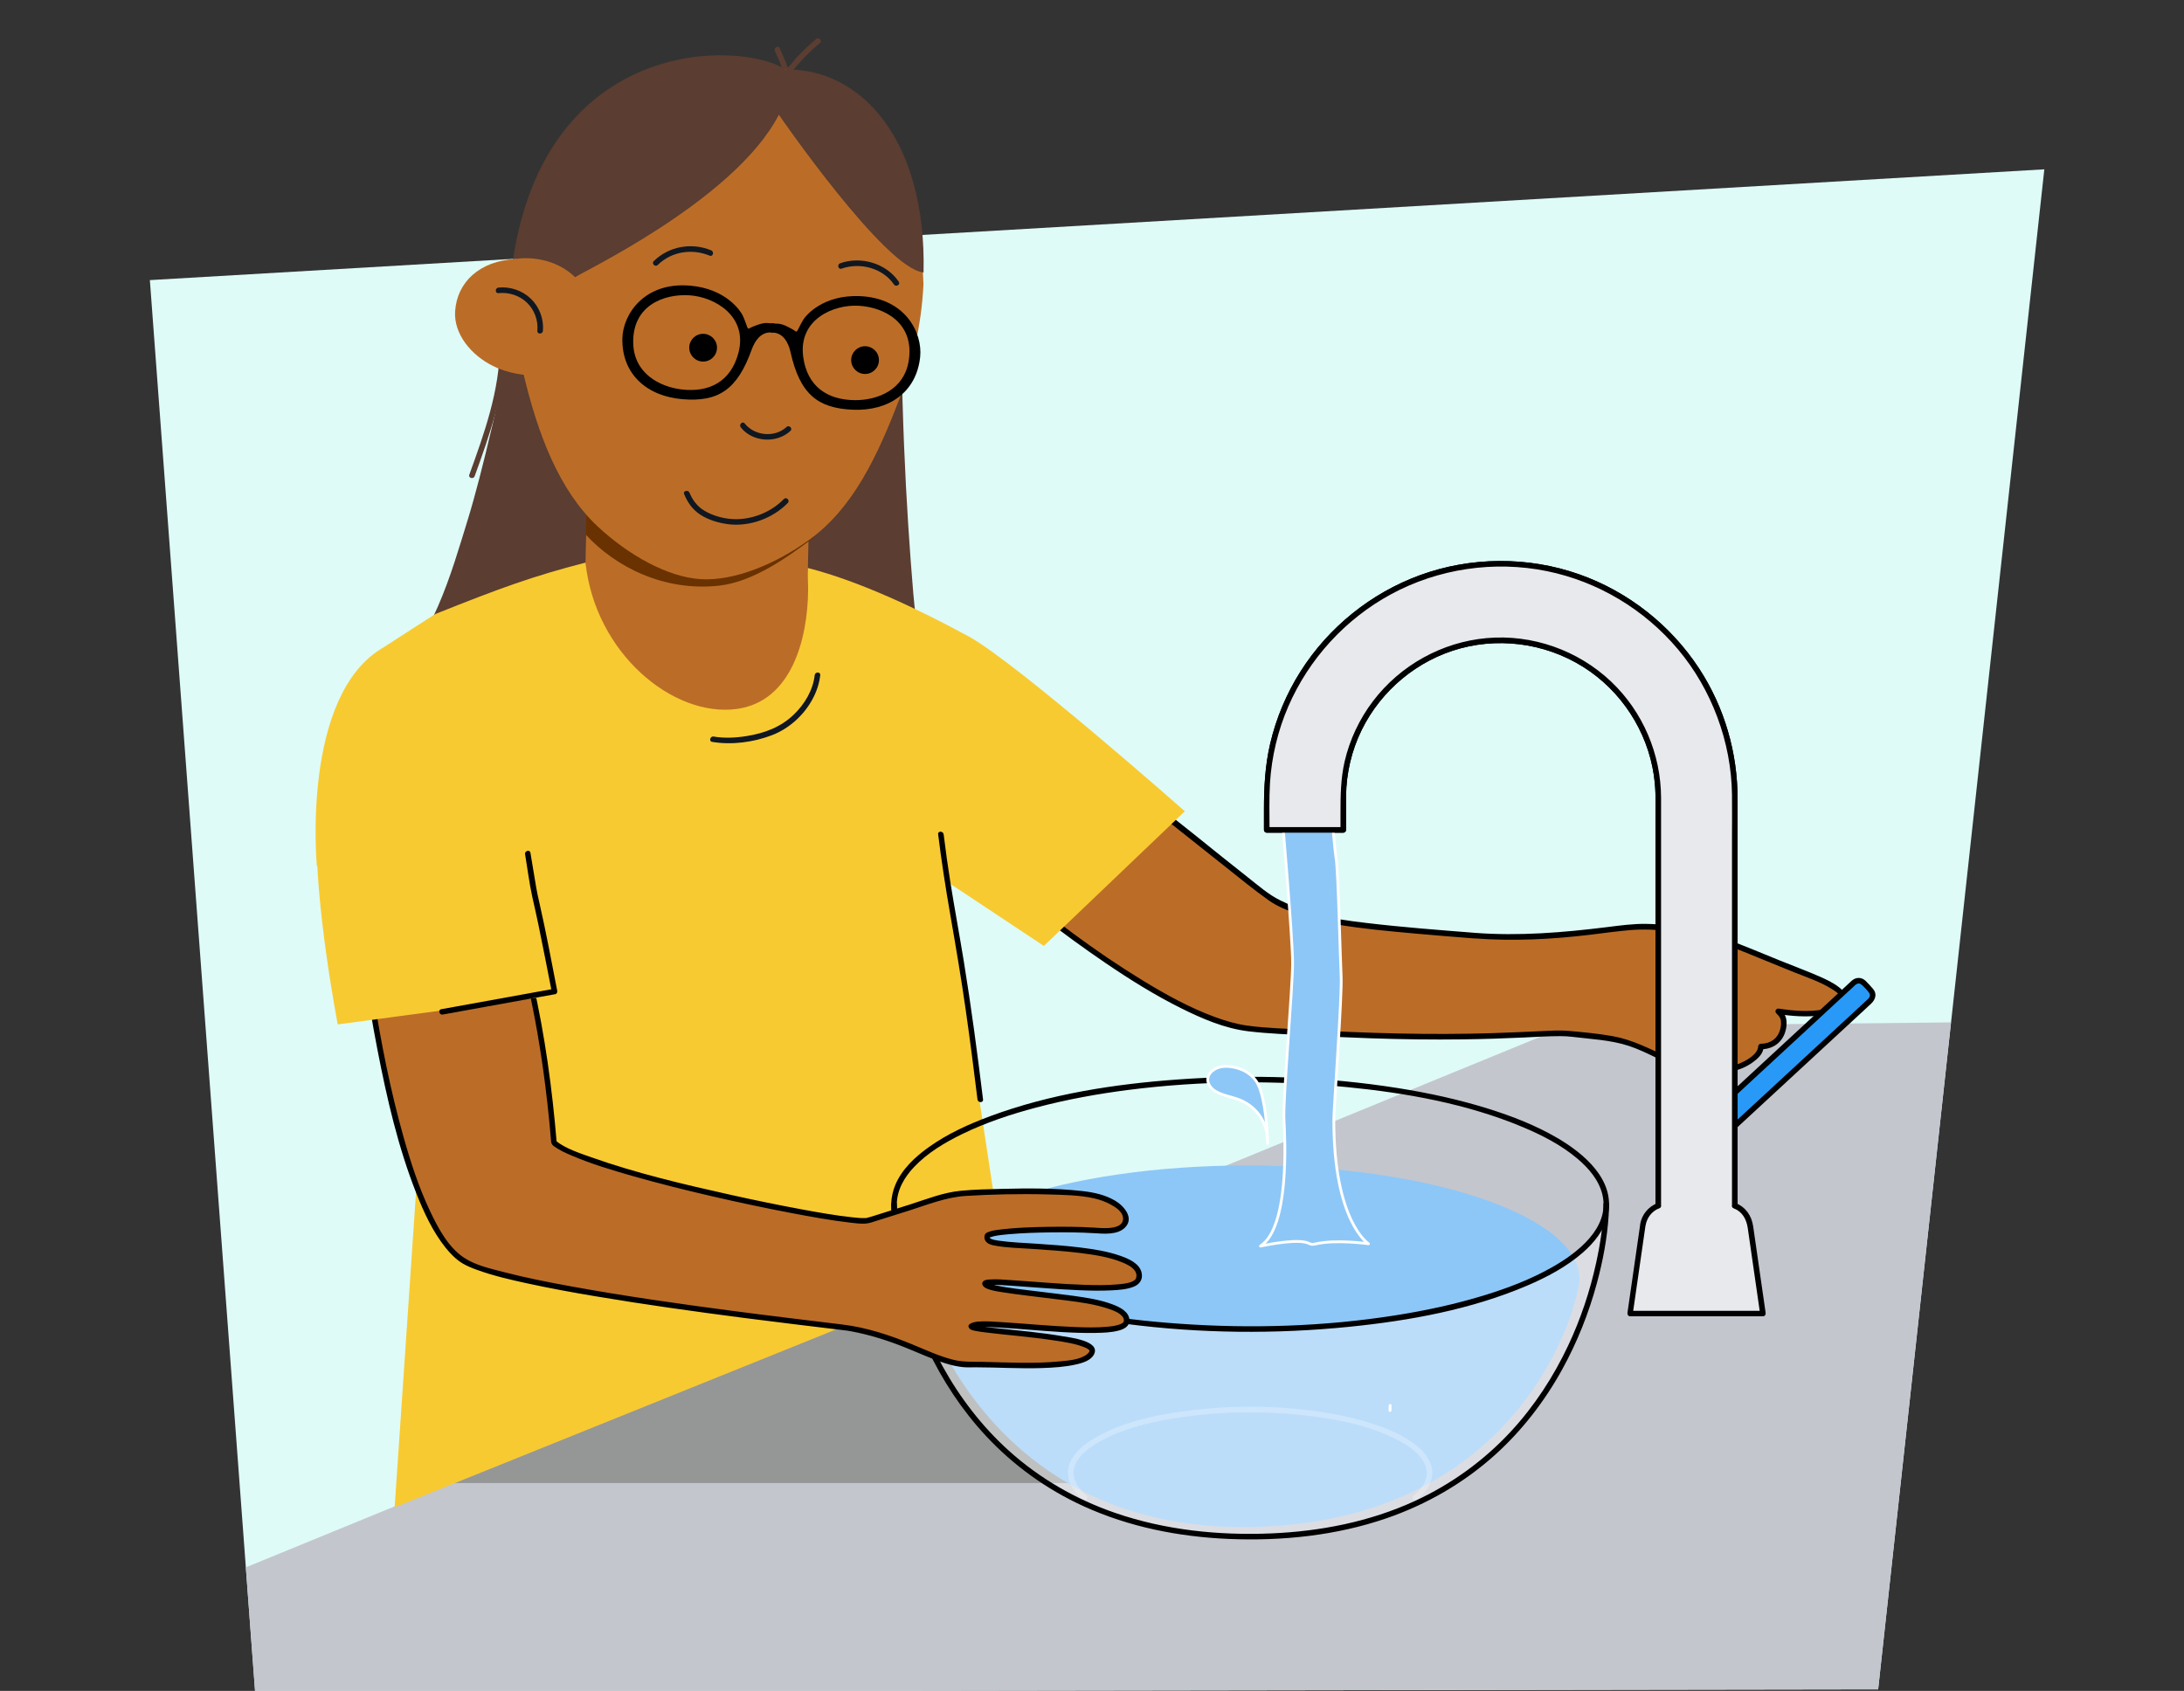
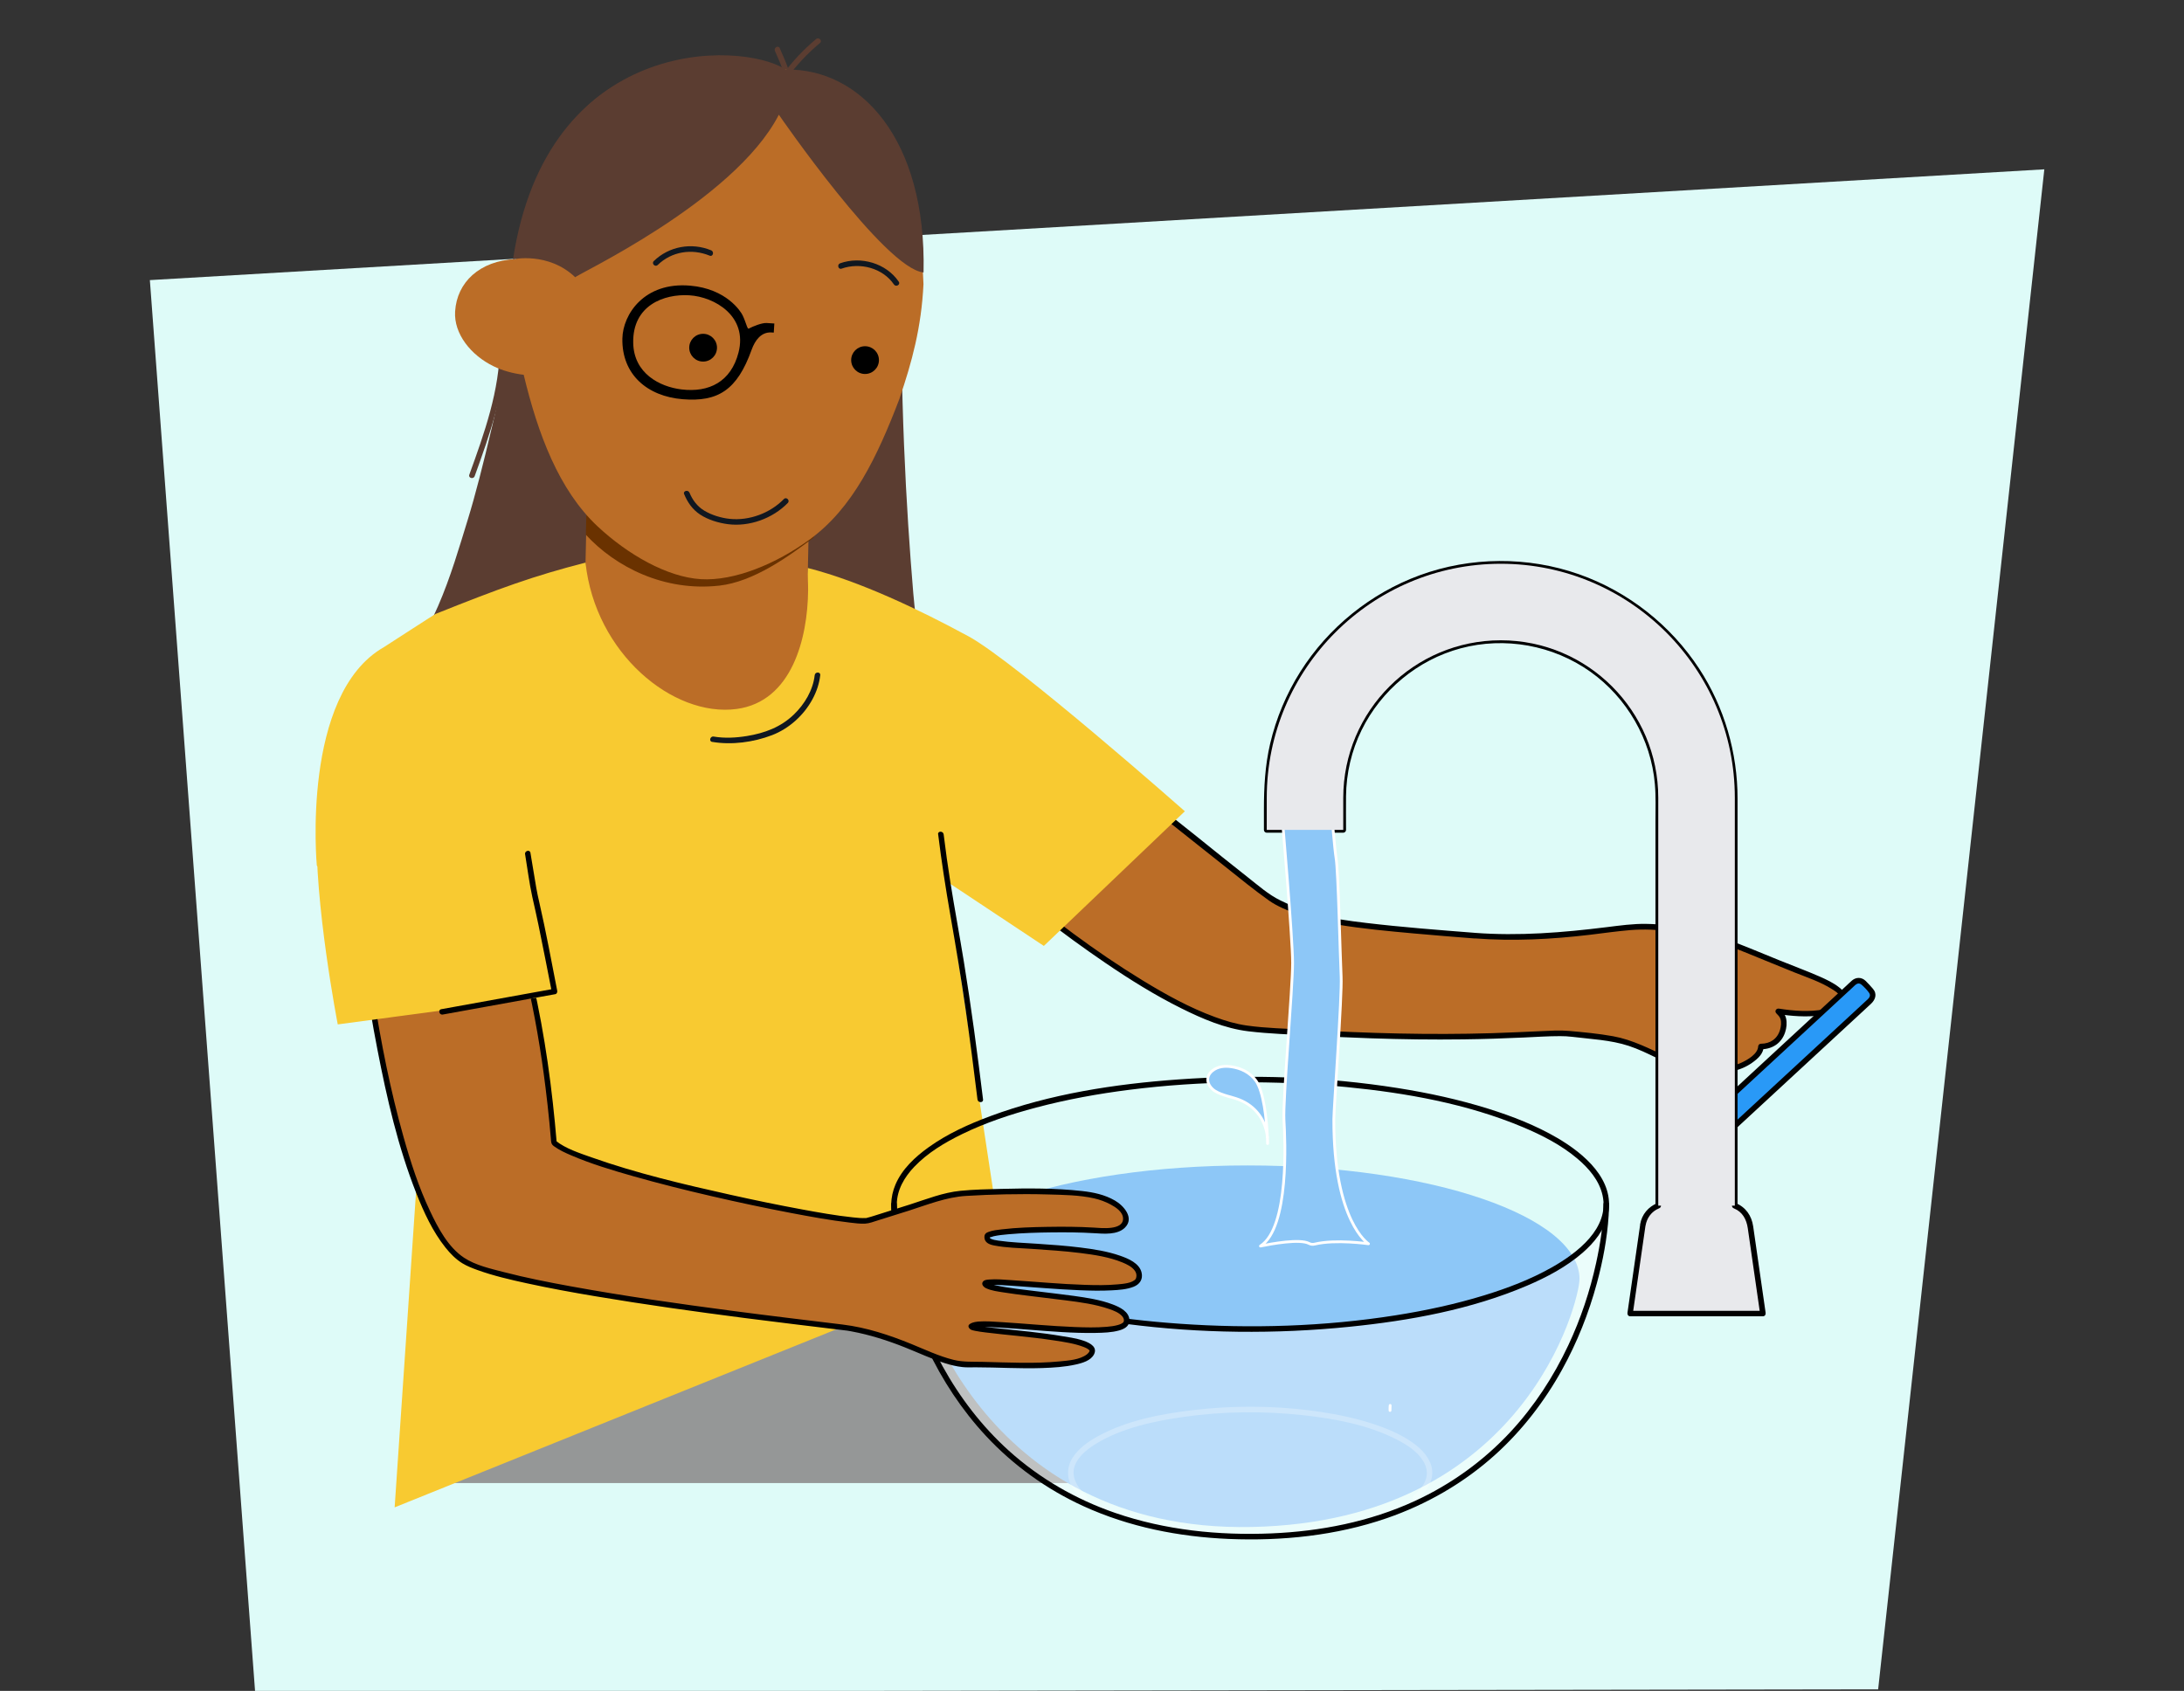
<svg xmlns="http://www.w3.org/2000/svg" id="Voorgrond" viewBox="0 0 786.67 609.16">
  <rect x="0" y="0" width="786.67" height="609.16" fill="#333333" stroke="none" />
  <defs>
    <style>
      .cls-1 {
        fill: #defbf8;
      }

      .cls-2 {
        fill: #bb6d27;
      }

      .cls-3 {
        fill: #101720;
      }

      .cls-4 {
        fill-rule: evenodd;
      }

      .cls-5 {
        fill: #6a3200;
      }

      .cls-6 {
        fill: #fff;
      }

      .cls-7 {
        fill: #f8ca31;
      }

      .cls-8, .cls-9 {
        fill: #8dc7f7;
      }

      .cls-10 {
        fill: #e8e9ec;
      }

      .cls-11 {
        fill: #2999f7;
      }

      .cls-12 {
        opacity: .4;
      }

      .cls-13 {
        opacity: .26;
      }

      .cls-14 {
        fill: #c4c6ce;
      }

      .cls-15 {
        fill: #959797;
      }

      .cls-9 {
        stroke: #fff;
        stroke-linecap: round;
        stroke-linejoin: round;
      }

      .cls-16 {
        fill: #5b3d31;
      }
    </style>
  </defs>
  <g id="Achtergrond_1" data-name="Achtergrond 1">
    <path id="Path_2271" data-name="Path 2271" class="cls-1" d="M53.98,100.91l37.91,508.58,584.61-.89,59.86-547.6L53.98,100.91Z" />
  </g>
  <path class="cls-16" d="M180.06,124.55c-.08,16.13-5.59,31.49-11.02,46.47-.44,1.21,1.49,1.73,1.93.53,5.49-15.16,11.01-30.69,11.09-47.01,0-1.29-1.99-1.29-2,0h0Z" />
  <path class="cls-16" d="M324.81,95.7c-.77,45.59,1.59,87.72,4.16,118.09,1.91,22.51,8.84,56.17,18.73,72.56-14-3.29-33.41-18.5-50.86-21.65-9.71-1.75-20.57-1.73-27.19-3.34-1.29-32.07,8.22-80.26,15.9-109.99,2.26-8.74,4.99-17.48,9.45-23.73,3.64-5.09,8.18-8.2,12.69-11.05,3.54-2.24,3.07-11.72,6.44-8.9,1.47,1.23,2.13-10.46,2.7-7.98l7.97-4.01Z" />
  <path class="cls-16" d="M180.87,123.89c.64,10.54-.8,17.71-3.61,29.7-3.11,13.28-6.12,25.05-8.78,33.66-6.05,19.62-12.54,43.5-29.81,59.63,16.38-4.91,44.36-7.42,61.68-6.18,12.49.9,38.29.79,50.76-.01-.83-5.84-17.67-11.4-20.72-16.66-1.57-2.7-2.7-5.58-3.82-8.44-1.52-3.88-3.04-7.75-4.56-11.63-2.78-7.09-5.59-14.33-5.71-21.8-.15-10.04,4.59-19.96,2.58-29.86-2.2-10.82-11.99-19.21-22.18-25.54-3.23-2.01-6.69-4.02-8.54-7.11l-7.3,4.24Z" />
  <path class="cls-2" d="M291.25,192.77l-.25,11.87c-.09,4.04,1.43,11.89,1.35,15.68-.51,23.96-20.68,45.97-42.63,45.44s-39.47-34.46-38.82-63.06l.42-18.53c7.35,7.01,17.29,17.24,29.01,21,19.42,6.21,38.74-5.05,50.92-12.4Z" />
  <path class="cls-5" d="M211.28,180.64l-.25,12.01c10.68,11.59,28.18,20.54,48.04,18.33,12.39-1.38,25.04-10.54,33.95-17.27l.2-1.24c-12.39,6.81-27.25,12.35-42.86,9.67s-29.21-11.21-39.07-21.51Z" />
  <g>
-     <polygon class="cls-14" points="676.5 608.6 702.73 368.33 563.99 369.75 88.55 564.65 91.89 609.49 676.5 608.6" />
    <polygon class="cls-15" points="380.17 446.37 549.8 471.02 445.83 534.29 157.59 534.29 380.17 446.37" />
  </g>
  <g>
    <path class="cls-2" d="M531.09,337.05c-55.58-4.35-58.44-5.96-72.14-12.65-3.11-1.52-45.22-35.73-48.17-37.54-2.54-1.55.23-2.51-2.65-3.3-19.28-5.25-33.23-5.93-50.98,3.24-8,4.14-11.72,7.53-18.24,13.75-.54.51-4.01,3.98-4.2,4.7-.43,1.63,11.87-1.5,13-.25,8.21,9.05,71.44,63.26,103.44,65.66,77.96,5.86,105.13.54,114.78,1.81,10.37,1.36,16.56.98,26.26,5.42,7.71,3.52,12.28,6.43,20.49,7.66,3.33.5,11.68.04,15.7-2.17,2.34-1.29,5.94-3.76,5.9-6.18v-.19c1.96.03,3.89-.43,5.57-1.88,2.74-2.37,3.78-8.34,1.15-10.26l-.49-.55c6.54,1.04,21.52,2.09,23.45-3.95,1.38-4.32-11.83-8.83-17.11-10.93-10.62-4.23-28.65-12.04-36.53-13.87-1.41-.33-13-1.91-19.23-1.73-12.2.35-32.1,5.39-60.01,3.21Z" />
    <path d="M531.09,336.05c-12.99-1.02-26-2.01-38.94-3.55-6.46-.77-12.98-1.63-19.25-3.41-4.08-1.16-7.92-2.87-11.73-4.72-4.3-2.09-7.96-5.39-11.7-8.31-12.38-9.69-24.43-19.86-37.04-29.25-.66-.49-1.66-.98-1.84-1.77-.21-.9-.14-1.47-1.06-2.01-1.45-.85-3.55-1.08-5.17-1.48-6.95-1.71-14.1-2.96-21.28-2.8-13.43.29-26.98,5.81-37.34,14.28-2.62,2.14-5.09,4.47-7.52,6.82-1.38,1.34-2.89,2.72-4,4.31-2.49,3.57,4.7,2.35,6.09,2.16,1.98-.26,4.06-.7,6.06-.61.9.04,1.06.47,1.77,1.19,1.76,1.77,3.6,3.46,5.46,5.14,14.01,12.62,29.01,24.29,44.6,34.89,8.75,5.95,17.77,11.59,27.26,16.31,7.57,3.77,15.69,7.27,24.16,8.29,7.52.91,15.19,1.13,22.75,1.55,7.17.4,14.34.74,21.51.98,11.05.37,22.11.53,33.16.38,7.29-.09,14.58-.33,21.86-.67,4.36-.2,8.73-.49,13.09-.49,1.42,0,2.83.07,4.25.24,6.85.85,13.83,1.11,20.43,3.27,6.83,2.24,12.91,6.3,19.8,8.4,5.8,1.76,11.72,1.97,17.65.7,2.6-.56,4.92-1.54,7.09-3.09,2.01-1.43,3.96-3.19,4.09-5.79l-1,1c4.1-.03,7.39-2.17,8.69-6.1.53-1.59.73-3.4.34-5.05-.33-1.4-1.19-2.22-2.11-3.24l-.97,1.67c5,.79,10.21,1.17,15.25.57,3.29-.4,9.25-1.61,9.55-5.89.13-1.84-1.33-3.29-2.68-4.33-2.08-1.61-4.52-2.76-6.92-3.82-4.8-2.11-9.75-3.9-14.6-5.89-6.18-2.53-12.34-5.09-18.58-7.45-4.25-1.61-8.64-3.43-13.16-4.12-5.33-.81-10.76-1.43-16.16-1.52-4.73-.08-9.47.59-14.15,1.17-15.89,1.97-31.7,3.27-47.71,2.05-1.28-.1-1.28,1.9,0,2,13.92,1.06,27.81.35,41.65-1.3,4.82-.58,9.63-1.27,14.46-1.68,4.98-.42,9.92-.12,14.88.4,3.97.42,7.81.89,11.62,2.09,5.54,1.75,10.94,3.93,16.33,6.1,5.47,2.2,10.9,4.49,16.37,6.67,4.55,1.81,9.31,3.37,13.48,6.01,1.31.83,3.87,2.37,2.91,4.23-1.02,1.98-3.75,2.65-5.74,3.04-5.28,1.03-11.01.58-16.28-.25-.97-.15-1.68.88-.97,1.67.58.65,1.22,1.15,1.5,2.01.41,1.25.23,2.7-.13,3.94-.94,3.26-3.52,5.01-6.89,5.03-.56,0-.97.46-1,1-.14,2.71-3.84,4.82-6.04,5.83-2.69,1.23-5.84,1.61-8.75,1.8-6.26.42-12.14-1.24-17.8-3.83-6.47-2.96-12.63-6.23-19.71-7.51-5.21-.94-10.59-1.44-15.86-1.91-3.35-.3-6.76-.06-10.11.09-5.89.26-11.78.55-17.68.73-22.34.67-44.7.05-67.01-1.25-7.04-.41-14.25-.52-21.24-1.51-3.91-.55-7.73-1.69-11.42-3.05-9.13-3.34-17.74-8.11-26.02-13.16-17.22-10.51-33.43-22.78-48.81-35.8-4.57-3.87-9.17-7.79-13.38-12.05-.62-.62-1.11-1.35-2-1.57-1.56-.4-3.46.03-5.03.23-1.96.25-3.93.61-5.91.69-.19,0-.85-.1-1.02,0-.04.03-.15-.01-.15-.02.03-.04.06.82.34.81.33-.01,1.77-2.06,2.07-2.37,3.88-4.07,8.11-8.03,12.74-11.23,5.87-4.05,12.55-7.23,19.4-9.18,6.58-1.87,13.41-2.35,20.21-1.71,3.57.34,7.11.96,10.61,1.74,1.8.4,3.59.84,5.38,1.31.52.14,2.2.34,2.47.76.15.23.02.88.12,1.18.53,1.52,3.32,2.99,4.59,3.97,2.54,1.97,5.05,3.96,7.57,5.96,6.93,5.49,13.83,11.01,20.77,16.49,5.13,4.06,10.2,8.25,15.55,12.02,3.01,2.13,6.81,3.58,10.24,4.92,4.6,1.79,9.43,2.87,14.29,3.68,9.15,1.53,18.43,2.37,27.67,3.21,7.23.65,14.47,1.24,21.72,1.8,1.28.1,1.28-1.9,0-2Z" />
  </g>
  <path class="cls-7" d="M348.69,229.16c-17.41-9.46-38.95-19.75-57.69-24.53-.12,2.6.1,5.94.08,8.06-.17,17.29-5.82,40.07-25.77,42.73-22.87,3.05-50.92-20.05-54.41-52.73-18.84,4.84-30.72,9.17-54,18.48-.37.15-18.28,11.77-18.62,11.97-29.93,17.07-24.16,78.7-24.16,78.7l42.12,36.36.56-21.14-14.65,215.98,219.47-88.49-20.81-137.12,35.18,23.35,50.79-48.51s-60.88-53.77-78.08-63.12Z" />
  <g>
    <path class="cls-11" d="M618.82,411.22l-5.98-6.47,54.97-50.82c.99-.92,2.54-.85,3.45.14l2.66,2.88c.92.99.85,2.54-.14,3.45l-54.97,50.82Z" />
    <path d="M619.53,410.51c-1.99-2.16-3.98-4.31-5.98-6.47v1.41c6.63-6.13,13.25-12.25,19.88-18.38,10.02-9.26,20.04-18.53,30.06-27.79,1.29-1.19,2.58-2.38,3.86-3.57.93-.86,1.89-2.1,3.22-.93.91.8,1.95,1.87,2.65,2.86.61.86.29,1.61-.36,2.25-.85.83-1.74,1.61-2.61,2.42-9.43,8.72-18.86,17.44-28.3,26.16-7.82,7.23-15.63,14.45-23.45,21.68-.13.12-.25.23-.38.35-.95.88.47,2.29,1.41,1.41,6.92-6.4,13.84-12.8,20.77-19.2,10.04-9.28,20.09-18.57,30.13-27.85,1.15-1.07,2.31-2.13,3.46-3.2,1.6-1.48,2.37-3.55.73-5.45-.84-.98-1.73-1.97-2.65-2.86-1.41-1.37-3.42-1.38-4.89-.11-.69.59-1.34,1.24-2,1.85-9.4,8.69-18.8,17.38-28.2,26.07-8.11,7.5-16.22,14.99-24.32,22.49l-.42.38c-.41.38-.36,1.03,0,1.41,1.99,2.16,3.98,4.31,5.98,6.47.88.95,2.29-.47,1.41-1.41Z" />
  </g>
  <path d="M337.92,300.56c1.19,9.73,2.7,19.4,4.38,29.05,1.98,11.34,3.88,22.69,5.52,34.09,1.56,10.78,2.95,21.59,4.27,32.4.15,1.26,2.16,1.28,2,0-2.03-16.61-4.23-33.2-6.92-49.72-1.55-9.51-3.32-18.97-4.84-28.48-.92-5.76-1.72-11.54-2.43-17.32-.15-1.26-2.16-1.28-2,0h0Z" />
  <path class="cls-9" d="M455.73,452.04c.57-.62.04-2.8-.23-3.6-.29-.85-.58-1.69-.87-2.54-.77-2.23-1.56-4.5-2.94-6.42-1.38-1.92-3.46-3.47-5.82-3.63s-4.88,1.38-5.31,3.7c-.35,1.92.79,3.9,2.44,4.94,1.6,1.01,3.56,1.24,5.37,1.8,2.08.64,4.02,1.74,5.63,3.2.77.7,1.5,1.53,1.73,2.55Z" />
  <g>
    <path class="cls-16" d="M286.53,34.13c-1.07-5.83-3.22-11.41-5.67-16.79-.53-1.17-2.26-.15-1.73,1.01,2.38,5.22,4.43,10.65,5.47,16.31.23,1.26,2.16.73,1.93-.53h0Z" />
    <path class="cls-16" d="M275.08,42.99c4.41-10.66,11.43-20.12,20.28-27.51.99-.83-.43-2.23-1.41-1.41-9.13,7.62-16.25,17.4-20.79,28.39-.49,1.19,1.44,1.71,1.93.53h0Z" />
    <path class="cls-2" d="M324.08,143.41c-8.12,21.32-16.93,39.62-32.35,50.88-12.13,8.85-27.21,15.1-39.3,14.36s-26.27-8.82-37.24-19.08c-13.93-13.08-21.46-33.34-26.55-54.55-3.78-.44-7.68-1.52-10.79-3.04-8.29-4-14.42-11.79-13.92-19.77.65-10.52,8.8-18.29,21.92-18.9h.01c.16-1.02.33-2.03.5-3.04.18-.99.36-1.99.56-2.98.26-1.31.55-2.61.83-3.91.15-.65.3-1.29.46-1.92.11-.48.24-.95.35-1.43.09-.35.19-.71.28-1.06.2-.74.41-1.49.62-2.23.22-.78.44-1.54.68-2.31.24-.77.48-1.52.73-2.28.3-.9.6-1.79.92-2.68.32-.87.65-1.75.99-2.62,0,0-.01,0,0-.01.34-.86.7-1.72,1.05-2.57.18-.42.36-.83.55-1.26.67-1.54,1.38-3.03,2.13-4.5.26-.51.51-1,.78-1.48.19-.37.38-.73.6-1.09.2-.36.39-.71.6-1.06,1.37-2.4,2.85-4.69,4.44-6.87.51-.7,1.04-1.38,1.56-2.05.54-.67,1.07-1.35,1.62-2,.56-.66,1.14-1.32,1.74-1.95.38-.41.74-.8,1.12-1.19.24-.26.49-.52.75-.76.54-.55,1.09-1.08,1.67-1.6.21-.21.42-.4.63-.58.56-.51,1.13-1,1.71-1.48.55-.46,1.11-.91,1.66-1.35.48-.38.96-.75,1.44-1.09.34-.25.68-.49,1.02-.73.95-.67,1.91-1.31,2.9-1.91.69-.43,1.38-.85,2.09-1.24.9-.5,1.82-.99,2.75-1.46.32-.15.66-.32.99-.47.53-.27,1.08-.5,1.62-.74.51-.23,1.02-.45,1.53-.65.2-.09.4-.16.58-.24.43-.17.88-.34,1.32-.5.21-.07.42-.16.63-.22,1.33-.48,2.71-.91,4.11-1.31.47-.14.95-.28,1.43-.4.6-.16,1.2-.31,1.81-.45,1.63-.38,3.31-.71,5.03-.98.34-.07.71-.12,1.06-.16.32-.06.64-.1.97-.14.36-.05.73-.09,1.1-.13,1.12-.14,2.23-.25,3.38-.33.58-.05,1.16-.09,1.75-.12,3.52-.19,7.19-.18,11.03.06,4.27.26,8.33.78,12.16,1.52.3.06.6.11.89.18,1.67.34,3.31.73,4.89,1.16.4.11.81.24,1.2.35,1.41.41,2.79.86,4.15,1.34.42.15.85.3,1.26.46.44.16.87.33,1.29.5,1.07.43,2.11.89,3.15,1.36t.01,0c.52.23,1.02.47,1.52.73.49.24.99.5,1.48.76.98.52,1.95,1.06,2.88,1.62.94.57,1.87,1.15,2.76,1.75.45.3.89.61,1.33.93s.88.63,1.3.95c.43.32.85.65,1.27.99.49.39.99.79,1.47,1.21.22.17.44.36.65.55.54.48,1.07.96,1.59,1.45.35.33.71.66,1.05,1.01.38.36.75.74,1.11,1.12.74.77,1.45,1.54,2.13,2.34.19.21.37.43.55.64.2.24.4.48.61.73.38.46.75.93,1.12,1.41.36.48.71.95,1.07,1.44.36.48.7.97,1.04,1.47.34.49.69,1,1,1.52.33.5.65,1.02.97,1.54.32.52.62,1.04.93,1.57.24.42.48.85.72,1.29.1.17.18.33.27.5.26.48.51.96.75,1.45.12.22.24.45.34.68.14.27.27.54.4.82.04.08.09.15.11.23.11.23.22.46.33.7.12.23.22.46.32.7.19.42.38.84.56,1.26,1.73,3.98,3.16,8.21,4.31,12.62.08.28.15.56.21.83.33,1.27.64,2.57.9,3.89.22.98.41,1.97.6,2.97.18,1,.36,2.01.51,3.03.31,2.03.59,4.1.81,6.19.08.7.14,1.4.21,2.1.25,2.81.43,5.68.52,8.59h.01c-.75,15.7-4.19,28.23-8.59,41.12Z" />
    <circle cx="253.26" cy="125.26" r="5" />
    <circle cx="311.59" cy="129.73" r="5" />
-     <path class="cls-3" d="M266.83,153.97c4.22,5.36,12.94,5.87,17.88,1.27.94-.88-.47-2.29-1.41-1.41-4.22,3.93-11.53,3.21-15.06-1.27-.8-1.01-2.2.41-1.41,1.41h0Z" />
    <path class="cls-3" d="M236.91,95.46c5.01-4.88,12.32-5.99,18.72-3.35,1.19.49,1.71-1.44.53-1.93-7.04-2.9-15.18-1.47-20.67,3.87-.92.9.49,2.31,1.41,1.41h0Z" />
    <path class="cls-3" d="M323.73,101.48c-4.52-6.66-13.63-9.29-21.12-6.63-1.2.43-.69,2.36.53,1.93,6.61-2.35,14.82-.24,18.86,5.71.72,1.06,2.45.06,1.73-1.01h0Z" />
    <path class="cls-3" d="M246.42,178c1.23,2.99,3.03,5.58,5.77,7.38,2.88,1.89,6.55,2.99,9.94,3.45,7.76,1.03,16.18-2.04,21.63-7.63.9-.92-.51-2.34-1.41-1.41-4.94,5.07-12.48,7.88-19.53,7.13-3.09-.33-6.44-1.34-9.12-2.94-2.51-1.51-4.24-3.81-5.35-6.49-.48-1.17-2.42-.66-1.93.53h0Z" />
    <path class="cls-16" d="M332.66,98.15c-13.89-1.25-52.12-56.82-52.12-56.82-16.19,31.55-74.61,58.39-73.31,58.58-9.75-9.31-22.44-6.49-22.44-6.49,12.24-80.19,81.45-79.03,98.32-68.36,26.89-.44,50.65,25.13,49.55,73.1Z" />
-     <path class="cls-3" d="M179.55,105.6c3.71-.37,7.52.81,10.23,3.41,2.75,2.63,4.11,6.42,3.78,10.19-.11,1.28,1.89,1.27,2,0,.37-4.26-1.27-8.65-4.37-11.61s-7.43-4.41-11.65-3.99c-1.27.13-1.28,2.13,0,2h0Z" />
    <path class="cls-4" d="M278.91,116.54l-.37-.02-2.4-.15c-1.63-.1-4.75,1.11-6.45,2.01-.53.28-.89-2.07-2.23-4.84-.62-1.28-5.73-9.5-18.87-10.63-16.54-1.43-24.24,10.35-24.41,19.03-.26,12.97,8.98,20.85,21.72,21.88,12.7,1.03,19.62-3.26,24.83-17.81,1.24-3.45,3.47-6.46,7.13-6.24l.48.03.37.02.2-3.28ZM245.45,140.29c-7.8-.95-17.16-5.73-17.37-16.77-.26-13.53,11.09-17.7,20.21-17.14,9.12.56,21.09,7.51,17.72,20.62-2.7,10.52-10.6,14.5-20.56,13.29Z" />
-     <path class="cls-4" d="M277.59,119.76l.37.02.48.03c3.66.23,5.5,3.49,6.31,7.07,3.38,15.08,9.73,20.19,22.45,20.73,12.77.54,22.91-6.14,24.24-19.04.89-8.64-5.3-21.27-21.89-21.89-13.18-.49-19.26,7.04-20.03,8.23-1.67,2.59-2.31,4.88-2.81,4.53-1.58-1.1-4.52-2.69-6.15-2.79l-2.4-.15-.37-.02-.2,3.28ZM289.3,128.44c-1.73-13.42,11-18.85,20.12-18.28,9.12.56,19.87,6.1,17.95,19.49-1.56,10.93-11.44,14.53-19.3,14.51-10.04-.02-17.38-4.94-18.77-15.72Z" />
  </g>
  <g>
    <path class="cls-8" d="M568.94,460.82c0-22.62-53.52-40.96-119.55-40.96s-119.55,18.34-119.55,40.96c0,2.82,22.43,91.27,121.01,89.29,98.58-1.99,118.08-81.53,118.08-89.29Z" />
    <g class="cls-12">
      <path class="cls-6" d="M578.56,434.02c0,24.8-18.53,119.73-128.28,119.73s-128.28-94.93-128.28-119.73c0,24.8,57.43,44.9,128.28,44.9s128.28-20.1,128.28-44.9Z" />
    </g>
    <path d="M321.01,433.85c.07,12.96,13.54,21.57,23.78,26.66,8.54,4.25,17.63,7.35,26.82,9.84,11.21,3.03,22.65,5.13,34.16,6.62,26.57,3.44,53.68,3.71,80.33,1.01,21.71-2.2,43.83-6.22,63.99-14.83,7.09-3.03,14.08-6.73,19.94-11.81,4.19-3.64,7.99-8.31,9.16-13.86,2.63-12.45-8.69-21.93-18.23-27.51-7.74-4.53-16.2-7.82-24.73-10.5-10.68-3.35-21.66-5.73-32.71-7.48-26.09-4.14-52.79-5-79.13-3.11-22.87,1.64-46.14,5.21-67.72,13.23-7.76,2.88-15.45,6.37-22.2,11.21-4.85,3.48-9.52,7.81-11.91,13.39-.97,2.27-1.52,4.68-1.53,7.15,0,1.29,1.99,1.29,2,0,.03-5.21,2.77-9.83,6.28-13.51,4.84-5.07,11.03-8.76,17.29-11.81,8.49-4.13,17.52-7.12,26.63-9.54,11.04-2.92,22.31-4.97,33.63-6.4,25.86-3.26,52.21-3.52,78.14-.98,21.5,2.11,43.45,6.02,63.47,14.41,6.94,2.91,13.85,6.45,19.63,11.32,4.12,3.47,7.93,7.86,9.13,13.25,2.64,11.89-9.24,20.87-18.22,25.96-7.65,4.33-15.94,7.49-24.32,10.07-10.5,3.23-21.27,5.53-32.11,7.24-25.63,4.03-51.86,4.83-77.73,3.01-22.43-1.58-45.18-5.07-66.4-12.73-7.66-2.76-15.22-6.13-21.95-10.75-4.82-3.31-9.53-7.48-12-12.9-.95-2.08-1.46-4.34-1.48-6.63,0-1.29-2.01-1.29-2,0Z" />
    <g class="cls-13">
      <path class="cls-6" d="M510.56,540.27c3.8-3.24,6.67-8.03,4.72-13.05-1.32-3.38-4.14-5.93-7.07-7.93-4.11-2.8-8.81-4.73-13.5-6.28-6.17-2.04-12.56-3.4-18.99-4.36-15.12-2.26-30.64-2.45-45.82-.67-11.78,1.38-24.2,3.75-34.68,9.57-3.37,1.87-6.73,4.25-8.84,7.54-2.26,3.53-2.24,7.76.09,11.29.96,1.46,2.17,2.71,3.49,3.84.97.83,2.39-.57,1.41-1.41-3.51-3.01-6.13-7.37-3.77-11.84,1.6-3.03,4.5-5.23,7.37-6.96,9.3-5.61,20.61-8.01,31.24-9.54,14.19-2.04,28.75-2.18,42.99-.65,11.45,1.24,23.48,3.46,33.83,8.75,3.55,1.82,7.32,4.16,9.5,7.61.79,1.25,1.35,2.67,1.41,4.16.14,3.53-2.25,6.36-4.78,8.52-.98.84.44,2.24,1.41,1.41h0Z" />
    </g>
    <path d="M321.01,433.85c0,7.25,1.16,14.55,2.7,21.62,2.28,10.43,5.73,20.62,10.28,30.28,5.4,11.48,12.46,22.22,21.11,31.52,9.92,10.67,21.93,19.3,35.18,25.35,16.44,7.51,34.4,11.05,52.4,11.8,19.12.79,38.61-1.2,56.77-7.46,14.36-4.95,27.7-12.61,39-22.78,9.74-8.76,17.85-19.27,24.19-30.72,5.43-9.82,9.62-20.35,12.55-31.18,2.16-7.97,3.72-16.17,4.24-24.42.08-1.33.13-2.67.13-4.01s-2-1.29-2,0c0,7.08-1.13,14.19-2.63,21.09-2.23,10.22-5.58,20.23-10.03,29.7-5.31,11.29-12.19,21.87-20.67,31.04-9.78,10.57-21.6,19.09-34.68,25.1-16.17,7.43-33.93,10.9-51.65,11.64-18.96.79-38.24-1.18-56.24-7.39-14.1-4.86-27.23-12.42-38.31-22.43-9.6-8.68-17.56-19.03-23.8-30.34-5.33-9.67-9.42-20.02-12.29-30.68-2.09-7.76-3.63-15.74-4.12-23.77-.08-1.32-.13-2.64-.13-3.95s-2-1.29-2,0h0Z" />
  </g>
  <g>
    <path class="cls-2" d="M180.84,320.7s13.7,29.84,18.72,91.02c12.94,10.65,106.56,29.9,113.02,28,10.23-3.01,21.77-6.93,27.71-8.68,5.64-1.66,12.02-1.13,18.49-1.67.2-.02,23.14-.81,35.01,1.28,2.52.44,11.94,3.34,11.74,8.58-.2,5.06-9.09,4.19-11.72,4.03-13.1-.76-38.32,0-38.19,2.15-.47,2.9,3.33,2.55,24.12,4.11,10.29.77,33.11,2.98,30.39,11.36-2.37,7.33-54.6-1-55.29,1.52-.48,1.75,13.43,3.09,19.46,3.91,9.74,1.31,32.81,2.9,31.48,9.95-1.4,7.46-56.31-1.99-55.81,1.7.83,1.78,44.52,3.24,43.47,8.83-1.41,7.54-36.72,4.49-43.47,4.83-11.44.58-22.87-9.44-44.01-13.11-3.96-.69-121.89-13.39-139.16-24.42-23.13-15.19-34.5-104.22-34.5-104.22l48.53-29.16Z" />
    <path d="M179.97,321.2c.36.8.39.88.75,1.79.79,1.96,1.51,3.95,2.2,5.95,2.65,7.69,4.8,15.56,6.65,23.48,3.05,12.99,5.28,26.17,6.93,39.41.52,4.14.97,8.3,1.38,12.45.19,1.93.36,3.87.53,5.8.11,1.34.04,2.07,1.11,2.85,1.93,1.41,4.16,2.42,6.35,3.35,7.11,3.05,14.58,5.28,22.01,7.4,9.49,2.7,19.07,5.09,28.69,7.31,9.42,2.18,18.87,4.19,28.37,6,6.99,1.33,14.02,2.62,21.09,3.45,1.85.22,3.76.48,5.62.38,1.54-.08,3.01-.7,4.47-1.14,3.77-1.15,7.53-2.34,11.28-3.54,6.72-2.15,13.46-4.87,20.56-5.3,4.65-.29,9.33-.47,13.98-.57,5.18-.11,10.37-.11,15.55.04,5.48.16,11.26.2,16.62,1.41,2.05.46,4.07,1.21,5.92,2.2s4.42,2.63,4.49,5.03c.12,4.39-7.86,3.47-10.57,3.3-5.58-.34-11.18-.35-16.77-.26-5.46.09-10.96.25-16.38.9-1.54.18-3.17.34-4.64.88-.4.15-.84.32-1.14.64-.19.2-.27.37-.37.62-.05.11-.08.53-.02.17-.02.14-.06.33-.06.48.03,2.02,1.81,2.69,3.54,3.02,4.38.85,8.97.91,13.41,1.21,5.9.41,11.81.77,17.68,1.51,5.06.64,10.33,1.43,15.07,3.38,1.61.66,3.47,1.54,4.5,3.01.37.53.58,1.12.57,1.77,0,.35-.08.69-.19,1.02.03-.09-.19.29-.11.21-1.26,1.48-4.48,1.71-6.46,1.89-3.92.37-7.89.31-11.83.18-8.8-.28-17.58-1.12-26.36-1.69-2.69-.18-5.48-.46-8.18-.23-.66.06-1.54.11-2.04.63-.95,1,.1,2.1,1.05,2.53,1.94.88,4.21,1.16,6.3,1.49,2.8.45,5.63.8,8.44,1.15,4.64.57,9.29,1.12,13.94,1.71,5.23.67,10.6,1.38,15.61,3.11,1.62.56,3.57,1.28,4.71,2.63.34.4.59.86.61,1.4,0,.21-.03.38-.08.58.04-.16-.15.2-.1.15-.46.48-1.21.78-2.01,1.01-1.29.36-2.63.53-3.97.64-3.85.33-7.74.23-11.6.08-8.7-.34-17.37-1.2-26.06-1.75-2.88-.18-5.81-.42-8.69-.22-1,.07-4.77.72-3.04,2.59.48.51,1.34.64,1.99.77,1.22.25,2.47.4,3.7.56,3.89.49,7.8.86,11.7,1.27,4.42.47,8.84.96,13.23,1.64,3.48.53,7.11,1.06,10.42,2.32.47.18.93.38,1.37.64.35.21.63.48.71.58.1.11.06.16.05.03,0,.15.07.02-.07.35-.15.37-.48.75-.86,1.05-2.57,1.99-6.73,2.25-9.82,2.55-9.18.9-18.45.39-27.66.17-3.6-.09-7.1.14-10.64-.74-5.21-1.3-10.13-3.65-15.08-5.67-7.98-3.26-16.23-5.98-24.81-7.03-13.26-1.62-26.53-3.19-39.78-4.94-19.44-2.56-38.88-5.32-58.18-8.84-8.07-1.47-16.14-3.06-24.08-5.12-4.75-1.23-10.16-2.42-14.32-5.17-5.76-3.81-9.39-10.77-12.26-16.82-4.05-8.53-6.98-17.59-9.54-26.67-4.73-16.75-8.11-33.89-10.79-51.08-.34-2.17-.66-4.35-.97-6.52-.05-.34-.1-.68-.14-1.03-.02-.14-.04-.28-.06-.41-.05-.35.01.11-.02-.13-.03-.2-.05-.4-.08-.6l-.5.86c5.47-3.29,10.95-6.58,16.42-9.87,8.69-5.22,17.38-10.44,26.06-15.66,2.01-1.21,4.03-2.42,6.04-3.63,1.1-.66.1-2.39-1.01-1.73-5.47,3.29-10.95,6.58-16.42,9.87-8.69,5.22-17.38,10.44-26.06,15.66-2.01,1.21-4.03,2.42-6.04,3.63-.27.16-.54.52-.5.86,1.21,9.45,2.84,18.86,4.65,28.22,3.39,17.54,7.44,35.21,14.03,51.85,2.71,6.85,5.87,13.73,10.49,19.53,1.71,2.15,3.71,4.2,6.06,5.65,1.7,1.04,3.6,1.77,5.47,2.45,5.76,2.08,11.79,3.47,17.76,4.77,8.15,1.78,16.37,3.28,24.6,4.66,17.86,3.01,35.8,5.51,53.76,7.84,11.78,1.53,23.59,2.92,35.38,4.36.55.07,1.1.13,1.64.2.46.06-.1-.02.27.04.42.07.84.14,1.26.22,6.64,1.23,13.07,3.29,19.34,5.79,4.76,1.9,9.42,4.09,14.3,5.66,2.08.67,4.21,1.18,6.39,1.42,1.56.17,3.1.08,4.65.08,8,0,15.98.54,23.99.27,4.06-.14,8.2-.38,12.18-1.28,2.32-.52,5.46-1.38,6.59-3.73,2.3-4.77-8.71-6-11.2-6.43-7.87-1.37-15.85-2.05-23.79-2.91-2.57-.28-5.22-.45-7.74-1.05-.17-.04-.34-.08-.51-.13-.25-.07-.2,0-.13-.03-.2.13-.03-.33.1.18.14.55.09.48-.07.89-.08.2-.13-.05.07-.03-.18-.02-.06.02.12-.03.42-.11.59-.13.9-.15,2.52-.24,5.09-.05,7.61.09,3.71.21,7.42.51,11.13.79,8,.61,16.05,1.31,24.08,1.16,2.81-.05,5.76-.14,8.48-.9,1.77-.5,3.61-1.44,3.66-3.52.08-3.21-3.51-4.89-6.03-5.85-4.46-1.69-9.3-2.41-14-3.07-4.41-.62-8.84-1.08-13.25-1.65-4.93-.64-9.91-1.07-14.78-2.13-.82-.18-1.66-.35-2.44-.66-.07-.03-.55-.29-.59-.28-.06.02.04,0,0,.03.33-.32-.16,1.03-.11.82-.05.22-.34.1.19.03.08-.01.5-.06.87-.08,2.56-.13,5.16.09,7.71.26,8.15.54,16.29,1.29,24.45,1.62,3.87.16,7.75.25,11.62.04,2.61-.14,5.42-.32,7.88-1.29,2.18-.86,3.43-2.66,2.87-5.1-.78-3.39-4.79-5.05-7.71-6.07-4.6-1.61-9.49-2.36-14.3-2.96-5.22-.66-10.47-1.01-15.71-1.37-4.61-.32-9.3-.45-13.88-1.12-.88-.13-2.06-.33-2.67-.66-.21-.11-.25-.16-.23-.14-.18-.12-.09-.1-.09-.09-.08-.18-.06.13-.05-.16,0,.02.02.07,0-.19,0-.1-.05-.23,0-.03-.21-.86.15.22-.05.05.12.1-.33.07.03.05.24,0,.98-.32,1.39-.41,1.73-.38,3.5-.55,5.26-.71,5.26-.47,10.56-.62,15.84-.68,5.02-.05,10.05-.02,15.06.29,3.48.21,8.4.7,11.11-2,3.53-3.5-.48-7.96-3.64-9.78-3.68-2.11-7.66-2.95-11.82-3.41-9.64-1.07-19.44-1.02-29.12-.77-4.87.12-9.81.22-14.65.69-6.25.61-12.27,3.03-18.21,4.93-3.58,1.15-7.16,2.29-10.75,3.39-1.58.48-3.15,1.04-4.76,1.43-.4.1.03.04-.41.06-1.55.09-3.12-.08-4.65-.24-6.17-.65-12.3-1.76-18.4-2.88-8.55-1.58-17.07-3.34-25.56-5.23-16.88-3.76-33.9-7.75-50.22-13.53-4.23-1.5-9.37-3.16-12.77-5.93l.29.71c-1.6-19.34-4.23-38.63-8.52-57.56-2.26-9.95-4.91-19.87-8.5-29.44-.57-1.52-1.15-3.04-1.83-4.52-.54-1.17-2.26-.15-1.73,1.01Z" />
  </g>
  <path class="cls-7" d="M114.12,297.66c-1.04,27.17,7.54,71.39,7.54,71.39l73.94-9.91-12.75-60.14-68.73-1.33Z" />
  <path d="M189.14,307.76c.85,5.1,1.49,10.29,2.59,15.34.73,3.33,1.52,6.65,2.2,10,1.67,8.11,3.26,16.23,4.85,24.36l.7-1.23c-11.81,2.14-23.63,4.28-35.44,6.42-1.7.31-3.4.62-5.1.92-1.26.23-.73,2.16.53,1.93,11.81-2.14,23.63-4.28,35.44-6.42,1.7-.31,3.4-.62,5.1-.92.56-.1.79-.74.7-1.23-2.07-10.57-4.02-21.19-6.42-31.69-.41-1.81-.82-3.58-1.13-5.41-.71-4.2-1.4-8.4-2.1-12.6-.21-1.27-2.14-.73-1.93.53h0Z" />
  <g>
    <path class="cls-10" d="M591.77,441.29l-4.6,31.91h47.84l-4.59-31.91c-.46-3.23-2.65-5.83-5.54-6.94v-146.94c0-46.48-37.82-84.3-84.3-84.3s-84.3,37.82-84.3,84.3v11.58h27.56v-11.58c0-31.28,25.45-56.73,56.73-56.73s56.73,25.45,56.73,56.73v146.94c-2.89,1.11-5.08,3.72-5.54,6.94Z" />
    <path d="M590.81,441.02c-1.34,9.29-2.68,18.59-4.02,27.88-.19,1.34-.39,2.68-.58,4.03-.09.63.25,1.27.96,1.27h47.84c.71,0,1.06-.64.96-1.27-1.49-10.37-2.99-20.74-4.48-31.11-.56-3.87-2.67-6.93-6.36-8.44l.73.96v-128.32c0-6.09,0-12.19,0-18.28,0-16.58-4.73-32.94-13.82-46.84-10.26-15.7-25.61-27.79-43.3-34.02-18.43-6.49-39.03-6.36-57.38.37-17.66,6.47-32.9,18.81-42.96,34.7-5.04,7.97-8.75,16.8-10.9,25.98-1.83,7.82-2.24,15.68-2.24,23.68v7.38c0,.54.46,1,1,1,8.04,0,16.08,0,24.13,0h3.44c.54,0,1-.46,1-1,0-4.05-.04-8.1,0-12.16.08-8.21,1.98-16.38,5.59-23.76,7.04-14.39,20.2-25.34,35.69-29.5,15.95-4.28,33.28-1.14,46.74,8.43,13.17,9.36,21.84,24.39,23.23,40.5.39,4.46.21,9.01.21,13.49v138.37c.24-.32.49-.64.73-.96-3.29,1.34-5.65,4.1-6.24,7.64-.21,1.26,1.72,1.8,1.93.53.47-2.8,2.18-5.16,4.84-6.24.42-.17.73-.49.73-.96v-135.4c0-3.84,0-7.68,0-11.53-.04-15.72-6.54-30.96-17.94-41.81s-28.46-17.18-44.88-15.71c-16.2,1.45-31.17,9.83-40.99,22.78-4.86,6.41-8.36,13.86-10.17,21.7-1.43,6.19-1.48,12.39-1.48,18.69v5.93l1-1c-8.04,0-16.08,0-24.13,0h-3.44l1,1c0-5.55-.18-11.15.15-16.69.58-9.62,2.84-19.16,6.7-27.99,7.44-17.05,20.56-31.35,36.92-40.21,16.98-9.2,37.03-12.18,55.96-8.36,18.49,3.73,35.34,13.84,47.46,28.28,12.23,14.58,19.14,33.22,19.4,52.25.07,4.92,0,9.84,0,14.75v133.33c0,.48.32.79.73.96,3.1,1.27,4.52,4,4.97,7.14.33,2.27.65,4.53.98,6.8.93,6.48,1.87,12.96,2.8,19.43.23,1.6.46,3.19.69,4.79l.96-1.27h-47.84l.96,1.27c1.34-9.29,2.68-18.59,4.02-27.88.19-1.34.39-2.68.58-4.03.18-1.26-1.75-1.8-1.93-.53Z" />
  </g>
  <path class="cls-9" d="M461.77,293.5s3.82,44.24,3.82,53.4-3.52,49.4-3.11,56.51c.42,7.11,1.97,38.83-8.47,45.49,3.9-.8,14.24-2.71,17.55-.92.6.33,1.34.38,2.02.21,7.52-1.82,19.35-.11,19.35-.11,0,0-12.58-7.87-12.49-44.88,0-3.66,2.98-44.73,2.64-51.27-.35-6.71-1.04-38.29-1.84-42.87-.5-2.82-1.61-16.78-1.61-16.78l-17.87,1.22Z" />
  <g>
    <path class="cls-9" d="M456.58,411.97c0-.68-.03-1.45-.07-2.27.07.75.1,1.51.07,2.27Z" />
    <path class="cls-9" d="M435.15,387.94c.25-.89.84-1.59,1.47-2.12,2.03-1.69,4.58-1.85,6.92-1.51,3.34.49,6.67,1.98,8.85,5.03,2.76,3.86,3.85,13.93,4.12,20.35-.27-2.9-1.3-5.64-2.81-7.8-1.91-2.73-4.52-4.59-7.33-5.69-2.89-1.13-6.03-1.49-8.73-3.15-1.57-.97-3.1-2.97-2.49-5.11Z" />
  </g>
  <g>
    <path class="cls-10" d="M624.88,434.34v-146.94c0-46.48-37.82-84.3-84.3-84.3s-84.3,37.82-84.3,84.3v11.58h27.56v-11.58c0-31.28,25.45-56.73,56.73-56.73s56.73,25.45,56.73,56.73v146.94" />
-     <path d="M625.88,434.34v-14.51c0-11.63,0-23.25,0-34.88v-78.84c0-6.11,0-12.23,0-18.34,0-16.59-4.72-32.94-13.8-46.85-10.26-15.71-25.64-27.83-43.35-34.05-18.39-6.46-38.93-6.35-57.24.34-17.63,6.44-32.86,18.71-42.94,34.54-5.11,8.03-8.87,16.94-11.03,26.21-1.81,7.76-2.23,15.57-2.23,23.51v7.51c0,.54.46,1,1,1h27.56c.54,0,1-.46,1-1,0-4.1-.05-8.19,0-12.29.1-8.2,2.02-16.36,5.63-23.72,7.04-14.33,20.14-25.22,35.57-29.39,15.88-4.29,33.16-1.21,46.6,8.25,13.19,9.28,21.94,24.25,23.42,40.33.42,4.53.24,9.14.24,13.68v138.5c0,1.29,2,1.29,2,0v-135.36c0-3.86,0-7.71,0-11.57-.04-15.74-6.56-31.01-17.98-41.85-11.92-11.32-28.42-17.13-44.81-15.68-16.17,1.44-31.15,9.79-40.97,22.71-4.87,6.41-8.39,13.86-10.21,21.71-1.44,6.21-1.5,12.44-1.5,18.76v5.92l1-1h-27.56l1,1c0-5.6-.18-11.25.16-16.84.59-9.52,2.83-18.96,6.63-27.71,7.43-17.11,20.58-31.46,36.99-40.35,17.02-9.22,37.13-12.19,56.09-8.33,18.42,3.75,35.2,13.83,47.28,28.21s19.2,33.3,19.43,52.38c.06,4.88,0,9.76,0,14.64v133.36c0,1.29,2,1.29,2,0h0Z" />
  </g>
  <path class="cls-3" d="M256.52,267.27c7.05,1.18,14.84.15,21.51-2.4,6.18-2.36,11.51-7.19,14.64-13,1.45-2.69,2.44-5.6,2.78-8.63.14-1.28-1.86-1.27-2,0-.6,5.41-3.66,10.48-7.53,14.2-4.72,4.54-10.52,6.68-16.89,7.72-3.93.64-8.04.86-11.98.19-1.26-.21-1.8,1.72-.53,1.93h0Z" />
  <path class="cls-9" d="M500.68,508.13c0-.54.03-1.16.05-1.81-.06.6-.08,1.2-.05,1.81Z" />
</svg>